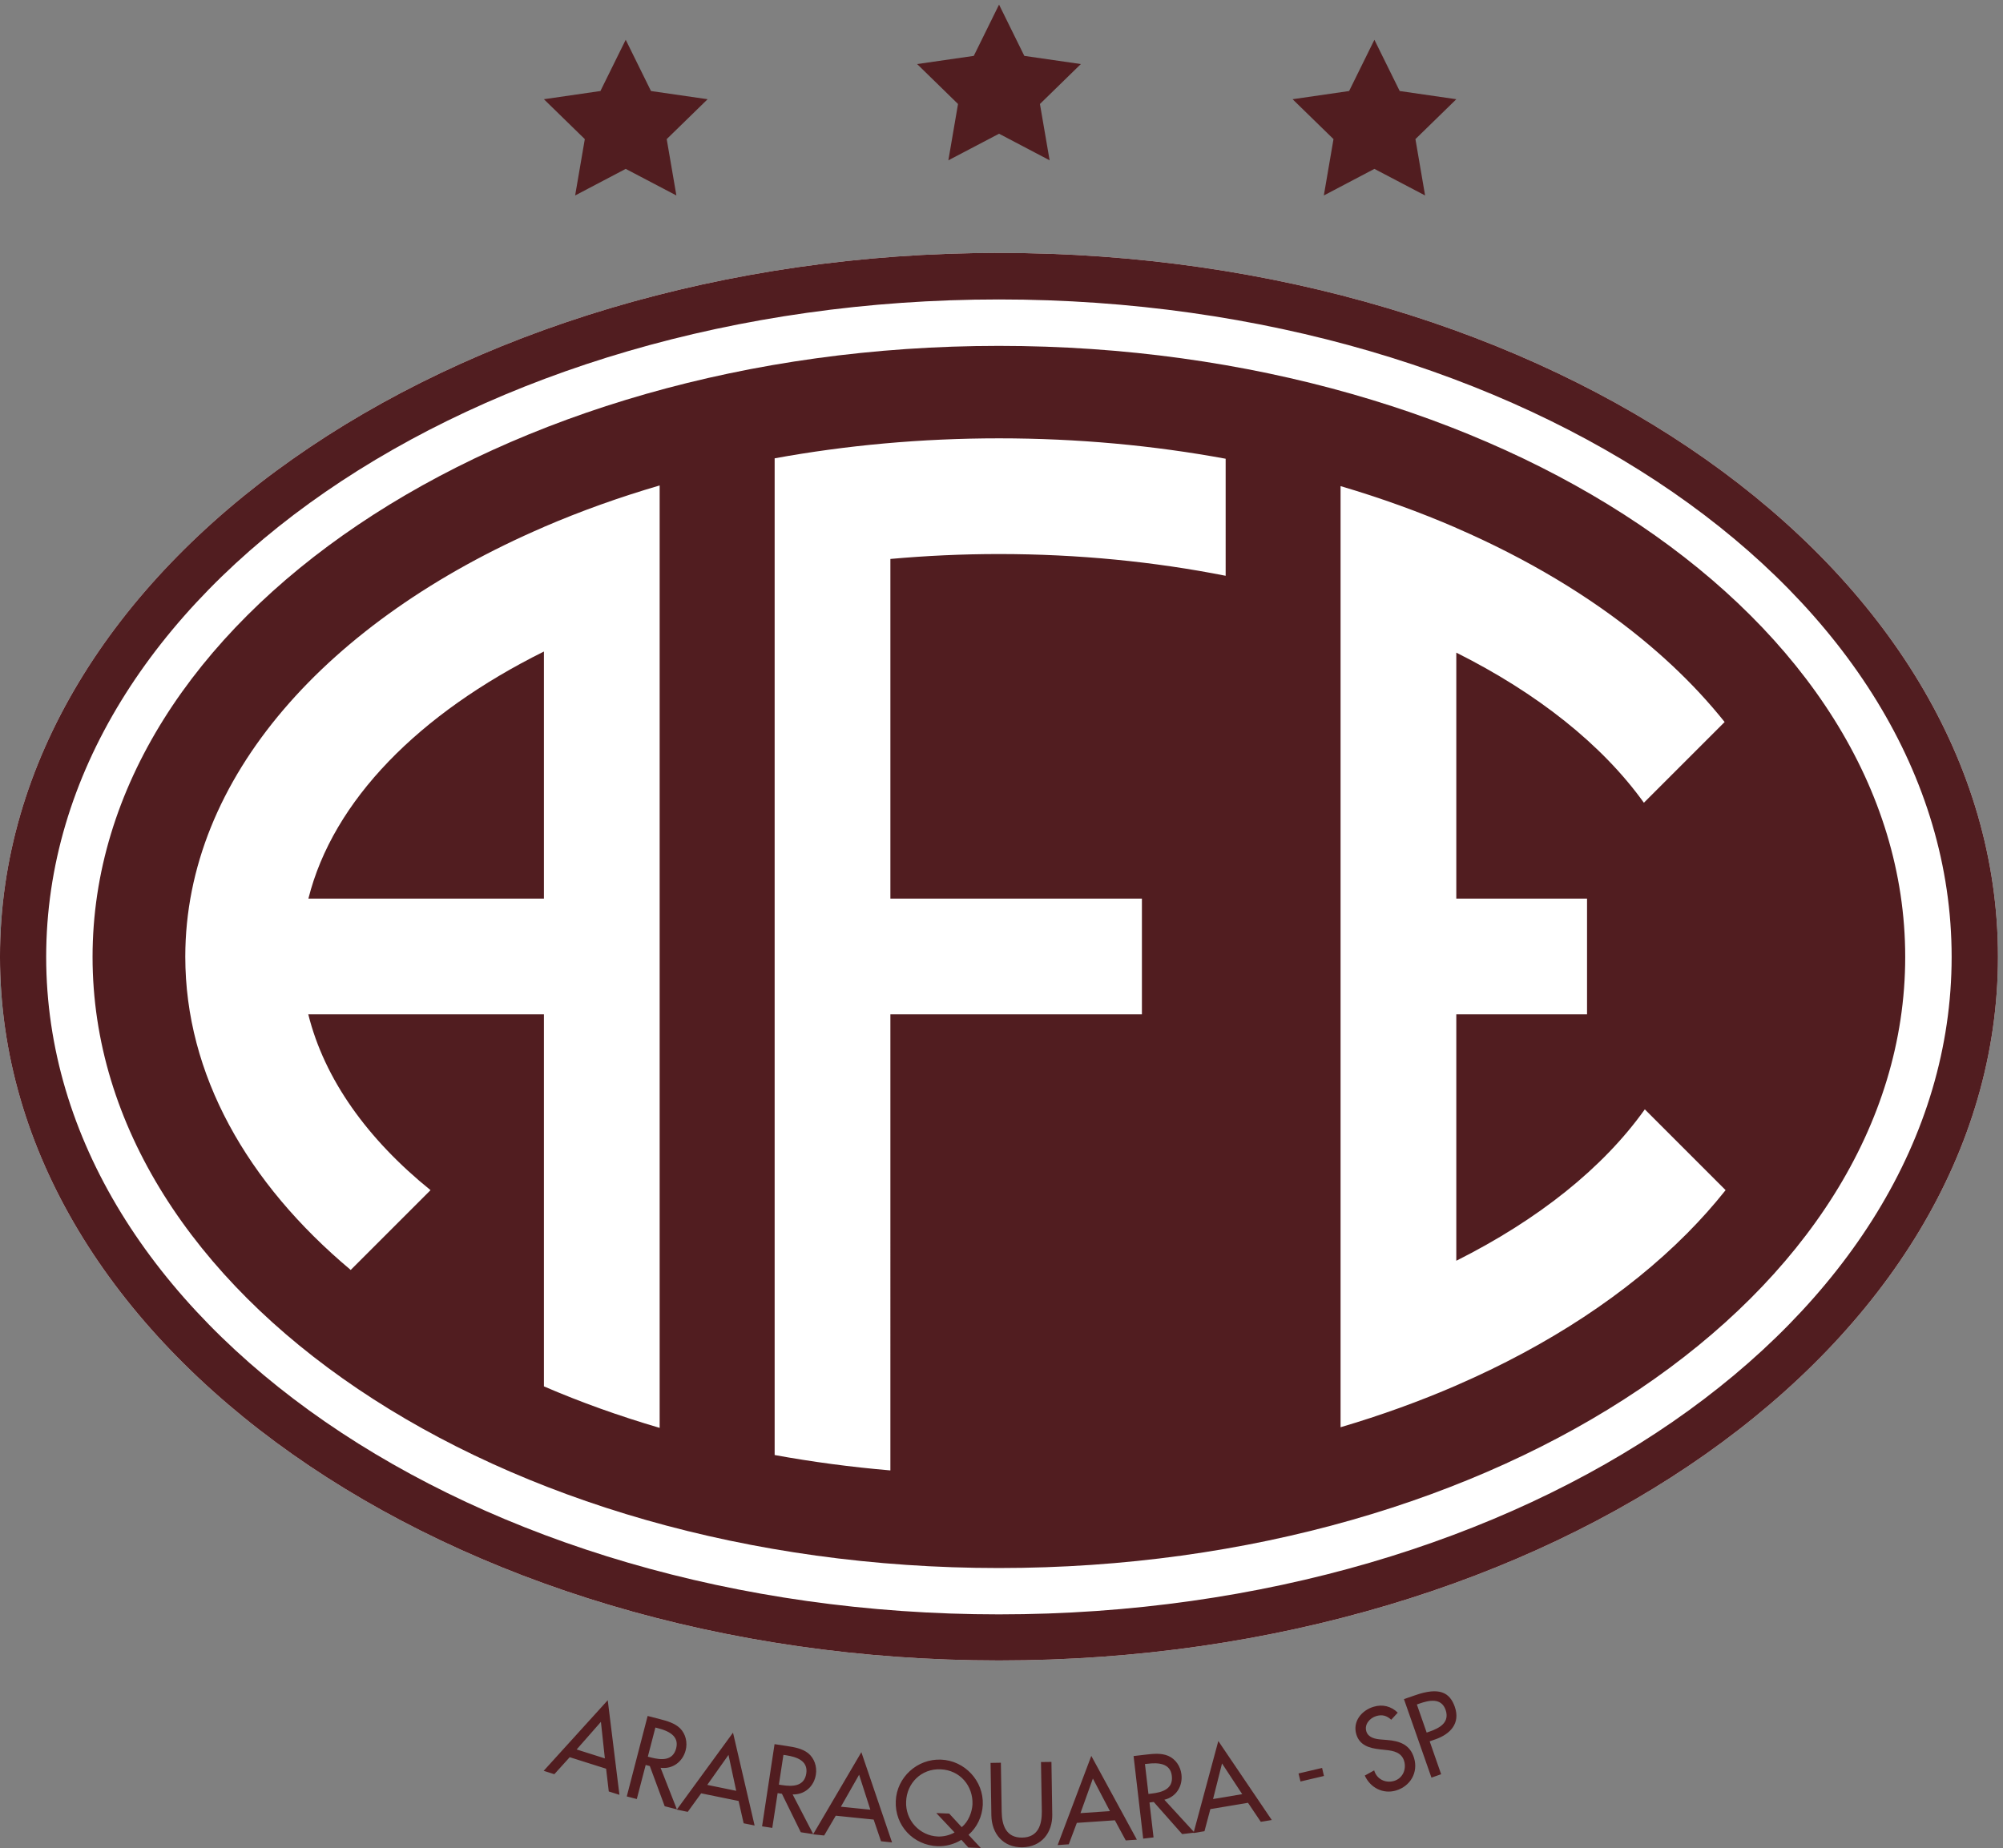
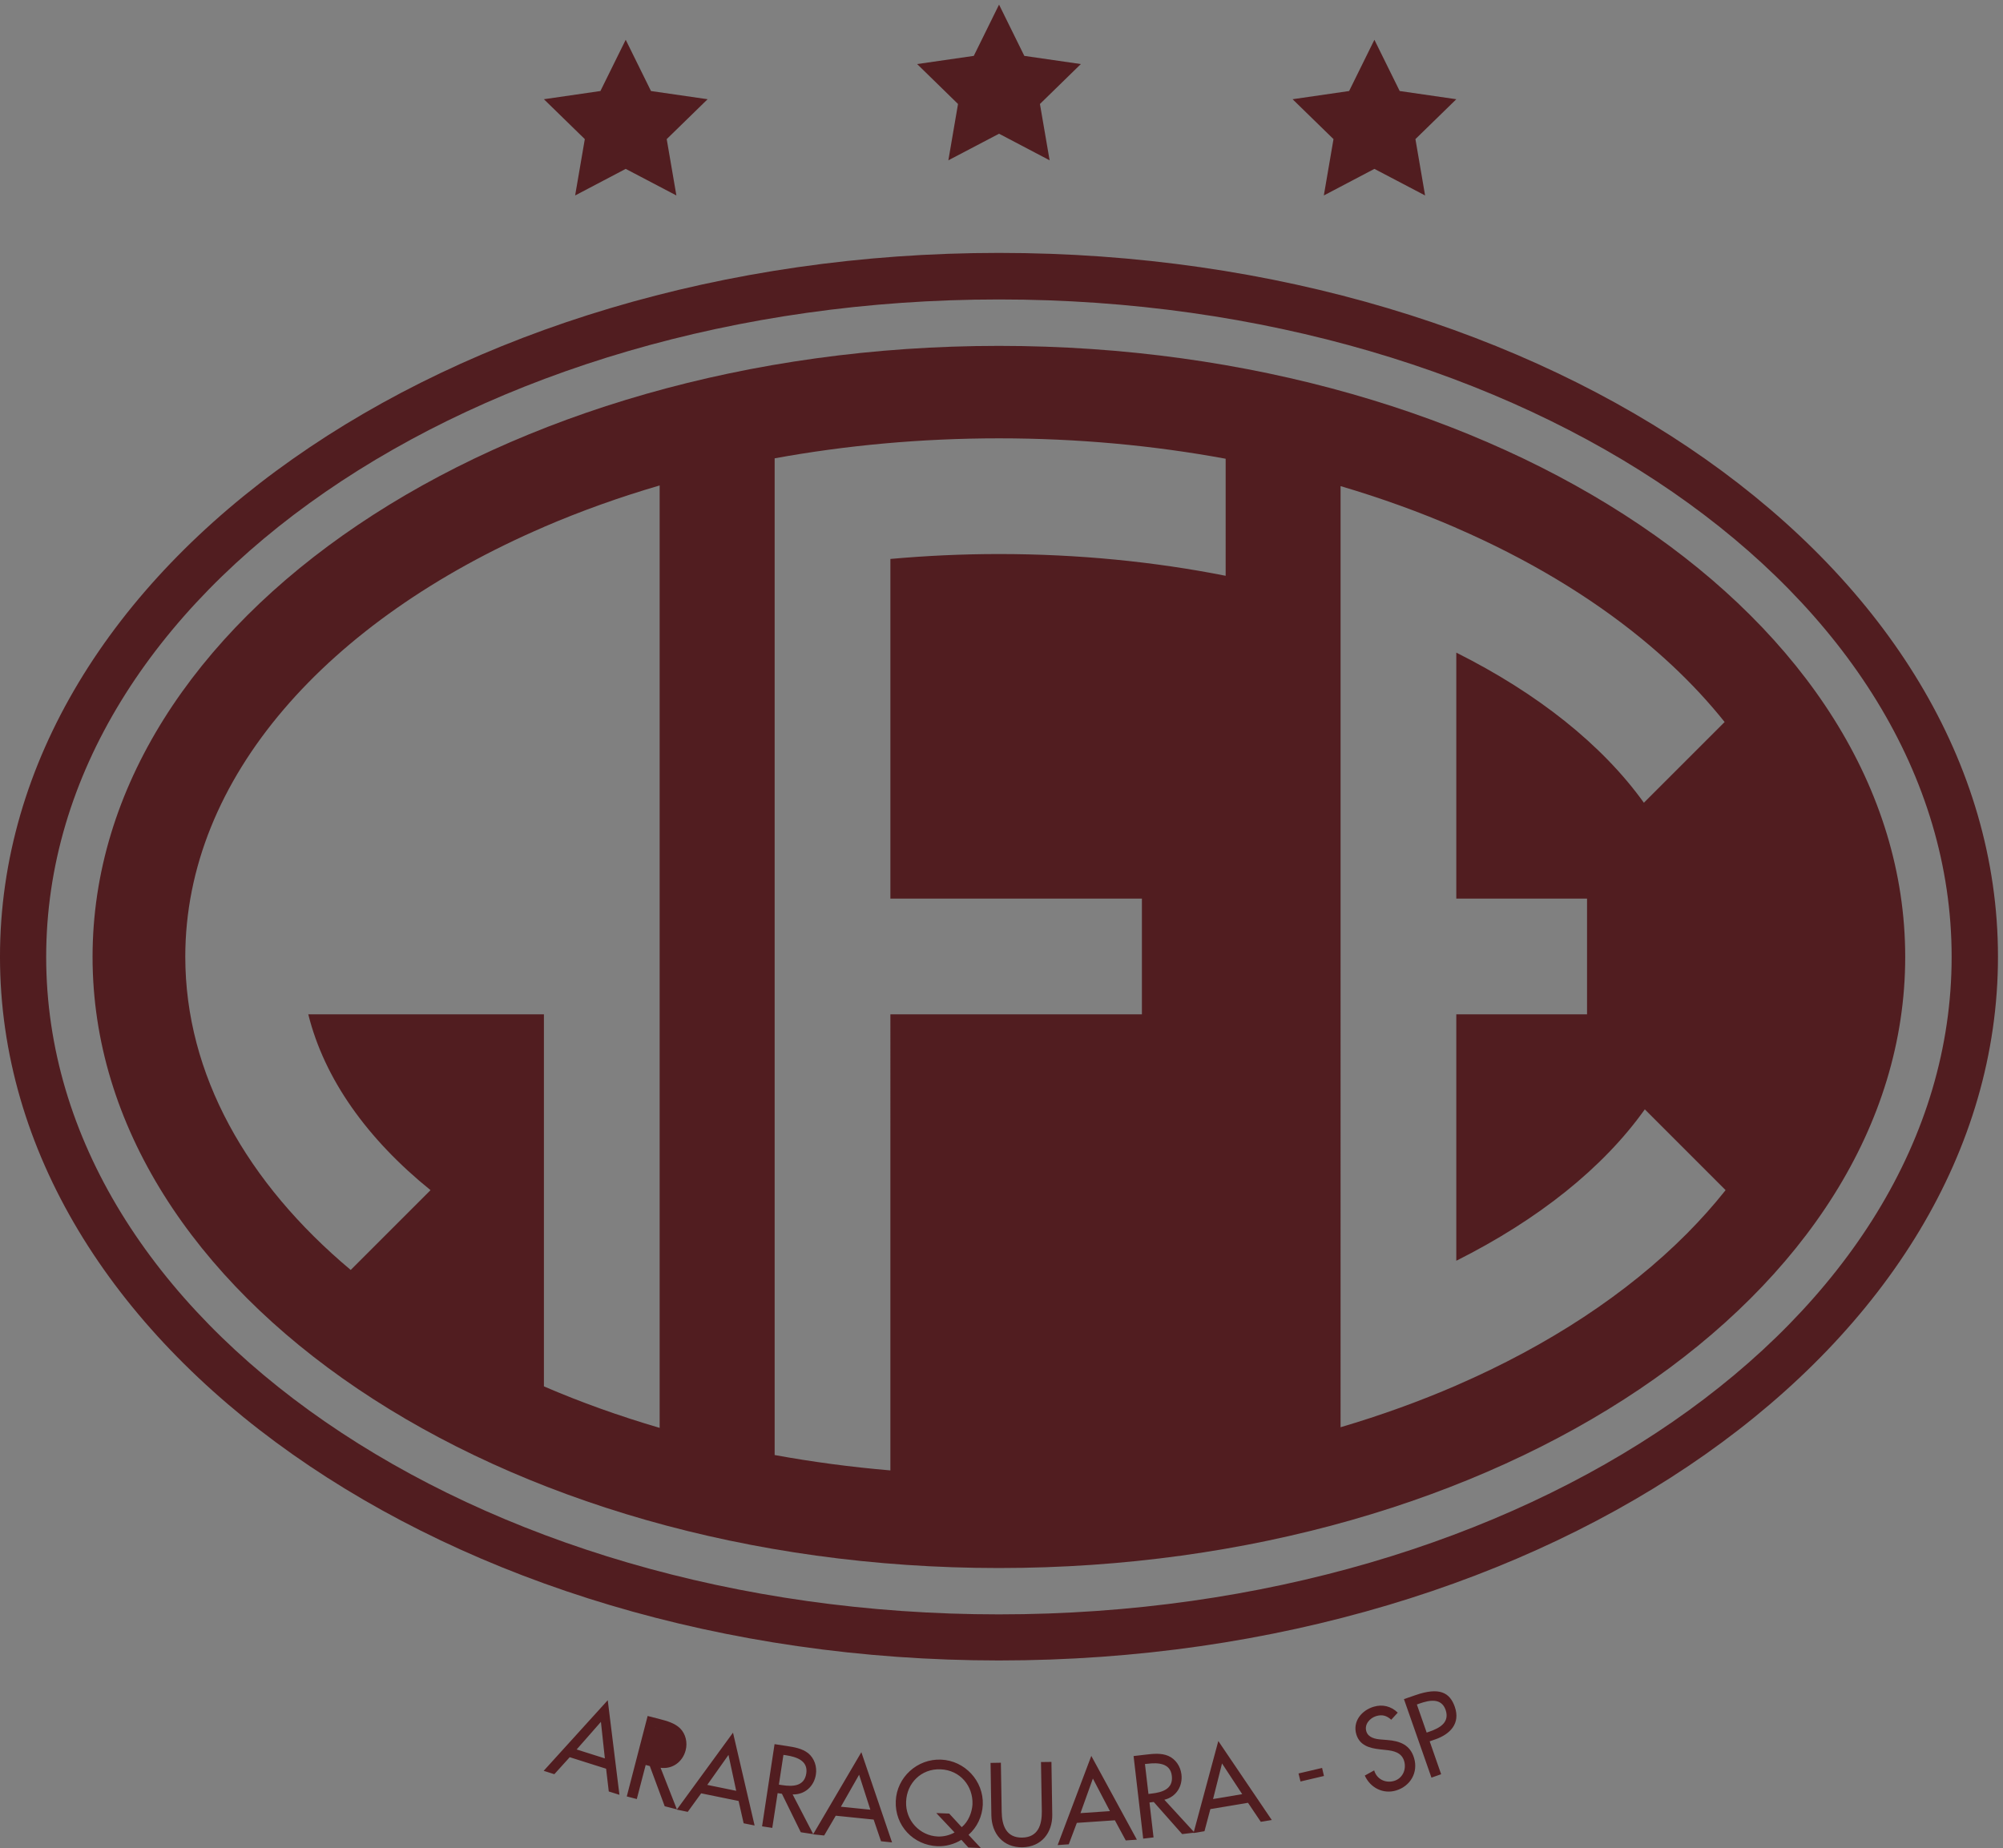
<svg xmlns="http://www.w3.org/2000/svg" xml:space="preserve" viewBox="1.32 0.08 508.22 468.99">
  <rect x="1.32" y="0.08" width="508.22" height="468.99" fill="#808080" stroke="none" />
-   <path d="M1915.85 3045.65C863.176 3045.65 9.906 2444.39 9.906 1702.68c0-741.621 853.27-1342.817 1905.944-1342.817 1052.44 0 1905.69 601.196 1905.69 1342.817 0 741.71-853.25 1342.97-1905.69 1342.97" style="fill:#fff;fill-opacity:1;fill-rule:evenodd;stroke:none" transform="matrix(.133 0 0 -.133 0 469.333)" />
-   <path d="m1163.84 172.973-53.82 17.05 46.29 52.68zm2.37-19.672 5.1-43.41 20.32-6.383L1169.35 284l-122.22-134.711 20.32-6.469 29.36 32.438zM1260.25 231.891l4.91-1.309c18.95-4.883 41.02-14.285 34.72-38.316-6.31-24.399-28.4-22.551-47.93-17.571l-6.13 1.575zm9.88-76.825c22.84-3.082 42.18 11.45 47.86 33.411 3.79 14.648.21 31.007-10.64 41.914-10.42 10.015-25.05 14.035-38.62 17.57l-23.28 6-39.8-153.539 19.11-4.996 16.95 65 7.89-2.055 28.38-76.656 23.26-5.996zM1418.95 91.746l9.65-42.586 20.92-4.207-41.22 177.164-107.22-146.844 20.86-4.292 25.65 35.343zm-4.54 19.383-55.2 11.305 40.48 57.214zM1561.34 28.477l-23.7 3.578-36.04 73.445-8.15 1.188-10.23-66.31-19.47 2.962 23.82 156.828 23.62-3.582c14.06-2.172 29.01-4.648 40.49-13.668 11.77-9.652 17.13-25.57 14.75-40.547-3.33-22.453-21.07-38.875-44.38-38.121zm-65.5 94.437 6.35-.945c19.86-3.035 42.15-2.574 45.94 22.34 3.71 24.613-19.17 31.632-38.49 34.629l-5.14.753zM1670.33 75.078l-56.21 5.711 34.76 61.02zm6.31-18.824 14.05-41.371 21.03-2.215-58.54 172.168-92.05-156.766 21.09-2.191 22.09 37.742zM1820.76 67.68l-24.64 1.02 34.87-37.032c-9.79-5.707-22.25-8.149-31.9-7.73-34.33 1.425-62.14 30.628-60.52 66.757 1.32 34.895 28.76 63.059 65.81 61.446 37.28-1.539 62.1-31.86 60.79-66.73-.82-15.138-7.73-33.173-20.53-43.606zm60.31-65.676-23.44 25.168c16.16 14.07 26.21 34.95 27.21 57.371 1.81 45.395-34.28 84.227-79.63 86.094-45.36 1.922-84.6-33.703-86.38-79.117-1.97-47.047 33.74-84.153 79.47-86.094 15.17-.633 32.34 3.75 45.7 12.191l13.27-14.633zM1919.34 164.75l1.56-93.652c.4-25.875 8.51-49.72 39.09-49.235 30.53.496 37.81 24.645 37.46 50.504l-1.59 93.653 19.94.265 1.55-100.34c.6-34.914-20.72-61.945-57.02-62.562-36.43-.594-58.5 25.726-59.13 60.699l-1.56 100.324zM2136.82 54.879l20.75-38.418 21.24 1.426-86.95 159.863-64.22-170.187 21.22 1.5 15.41 40.886zm-9.46 17.492-56.18-3.824 23.68 65.98zM2288.81 31.367l-23.63-2.805-54.23 61.274-8.1-1.02 7.73-66.62-19.74-2.325-18.35 157.578 23.86 2.805c13.95 1.617 29.01 3.195 42.42-2.516 14-6.078 23.24-20.05 25.01-35.187 2.77-22.492-9.99-43.106-32.55-48.469zm-87.94 73.754 6.31.785c19.96 2.328 41.23 8.594 38.28 33.723-2.74 24.629-26.63 25.492-46.17 23.129l-5.09-.516z" style="fill:#511d20;fill-opacity:1;fill-rule:evenodd;stroke:none" transform="matrix(.133 0 0 -.133 0 469.333)" />
+   <path d="m1163.84 172.973-53.82 17.05 46.29 52.68zm2.37-19.672 5.1-43.41 20.32-6.383L1169.35 284l-122.22-134.711 20.32-6.469 29.36 32.438zM1260.25 231.891l4.91-1.309l-6.13 1.575zm9.88-76.825c22.84-3.082 42.18 11.45 47.86 33.411 3.79 14.648.21 31.007-10.64 41.914-10.42 10.015-25.05 14.035-38.62 17.57l-23.28 6-39.8-153.539 19.11-4.996 16.95 65 7.89-2.055 28.38-76.656 23.26-5.996zM1418.95 91.746l9.65-42.586 20.92-4.207-41.22 177.164-107.22-146.844 20.86-4.292 25.65 35.343zm-4.54 19.383-55.2 11.305 40.48 57.214zM1561.34 28.477l-23.7 3.578-36.04 73.445-8.15 1.188-10.23-66.31-19.47 2.962 23.82 156.828 23.62-3.582c14.06-2.172 29.01-4.648 40.49-13.668 11.77-9.652 17.13-25.57 14.75-40.547-3.33-22.453-21.07-38.875-44.38-38.121zm-65.5 94.437 6.35-.945c19.86-3.035 42.15-2.574 45.94 22.34 3.71 24.613-19.17 31.632-38.49 34.629l-5.14.753zM1670.33 75.078l-56.21 5.711 34.76 61.02zm6.31-18.824 14.05-41.371 21.03-2.215-58.54 172.168-92.05-156.766 21.09-2.191 22.09 37.742zM1820.76 67.68l-24.64 1.02 34.87-37.032c-9.79-5.707-22.25-8.149-31.9-7.73-34.33 1.425-62.14 30.628-60.52 66.757 1.32 34.895 28.76 63.059 65.81 61.446 37.28-1.539 62.1-31.86 60.79-66.73-.82-15.138-7.73-33.173-20.53-43.606zm60.31-65.676-23.44 25.168c16.16 14.07 26.21 34.95 27.21 57.371 1.81 45.395-34.28 84.227-79.63 86.094-45.36 1.922-84.6-33.703-86.38-79.117-1.97-47.047 33.74-84.153 79.47-86.094 15.17-.633 32.34 3.75 45.7 12.191l13.27-14.633zM1919.34 164.75l1.56-93.652c.4-25.875 8.51-49.72 39.09-49.235 30.53.496 37.81 24.645 37.46 50.504l-1.59 93.653 19.94.265 1.55-100.34c.6-34.914-20.72-61.945-57.02-62.562-36.43-.594-58.5 25.726-59.13 60.699l-1.56 100.324zM2136.82 54.879l20.75-38.418 21.24 1.426-86.95 159.863-64.22-170.187 21.22 1.5 15.41 40.886zm-9.46 17.492-56.18-3.824 23.68 65.98zM2288.81 31.367l-23.63-2.805-54.23 61.274-8.1-1.02 7.73-66.62-19.74-2.325-18.35 157.578 23.86 2.805c13.95 1.617 29.01 3.195 42.42-2.516 14-6.078 23.24-20.05 25.01-35.187 2.77-22.492-9.99-43.106-32.55-48.469zm-87.94 73.754 6.31.785c19.96 2.328 41.23 8.594 38.28 33.723-2.74 24.629-26.63 25.492-46.17 23.129l-5.09-.516z" style="fill:#511d20;fill-opacity:1;fill-rule:evenodd;stroke:none" transform="matrix(.133 0 0 -.133 0 469.333)" />
  <path d="m2379.75 104.746-55.62-9.312 17.11 67.929zm11.03-16.48 24.42-36.282 20.9 3.485-101.94 150.648-47.31-175.566 20.9 3.476 11.24 42.22zM2487.17 144.246l3.77-15.324 44.76 10.519-3.58 15.325zM2676.46 260.277c-12.61 12.286-28.99 16.383-45.96 11.266-23.04-6.863-40.39-28.047-33.09-52.641 6.45-21.226 25.01-26.351 44.72-28.589l11.87-1.309c14.58-1.5 29.71-4.649 34.65-20.988 4.73-15.922-2.77-33.11-19.09-37.996-16.4-4.844-33.15 3.195-38.07 20.058l-17.93-9.851c10.64-23.434 35.1-35.817 59.73-28.469 27.2 8.226 42.59 34.336 34.32 61.93-7.5 25.417-27.23 32.492-51.25 34.429l-12.22.981c-10.66.828-24.09 3.597-27.6 15.48-4.16 13.285 6.67 25.492 18.87 29.16 11.47 3.422 20.15.793 28.61-6.976zM2712.92 275.859l4.91 1.735c18.57 6.457 41.62 11.457 49.91-11.942 8.24-23.882-11.04-34.668-30.2-41.355l-5.89-2.059zm24.46-70.285 10.83 3.75c28.39 9.918 48.12 30.371 37.1 62.039-9.48 27.356-29.4 38.293-75.56 22.145l-21.47-7.403 52.48-149.828 18.49 6.504zM1203.62 3452.32l48.22-97.78 108.02-15.65-78.03-76.12 18.46-107.51-96.67 50.72-96.48-50.72 18.45 107.51-78.05 76.12 107.82 15.65zM1915.85 3519.42l48.21-97.82 107.84-15.61-78.06-76.19 18.48-107.44-96.47 50.71-96.69-50.71 18.41 107.44-78.01 76.19 108.09 15.61zM2631.92 3452.32l48.26-97.78 108.04-15.65-78.03-76.12 18.44-107.51-96.71 50.72-96.46-50.72 18.44 107.51-78.04 76.12 107.84 15.65zM1915.8 447.805C911.852 447.805 98.02 1009.43 98.02 1702.26c0 692.9 813.832 1254.56 1817.78 1254.56 1003.72 0 1817.34-561.66 1817.34-1254.56 0-692.83-813.62-1254.455-1817.34-1254.455m.05 2597.845C863.176 3045.65 9.906 2444.39 9.906 1702.68c0-741.621 853.27-1342.817 1905.944-1342.817 1052.44 0 1905.69 601.196 1905.69 1342.817 0 741.71-853.25 1342.97-1905.69 1342.97" style="fill:#511d20;fill-opacity:1;fill-rule:evenodd;stroke:none" transform="matrix(.133 0 0 -.133 0 469.333)" />
  <path d="M3300.73 1255.8c-21.85-27.46-45.66-54.14-71.27-80.02-.42-.46-.82-.86-1.23-1.25-114.04-114.7-264.08-213.503-440.06-289.831v-.074c-69.77-30.223-143.56-56.965-220.79-79.754V2600.67c77.23-22.78 151.02-49.49 220.79-79.75v-.12c134.74-58.46 254.32-130.07 354.16-211.9.19-.18.38-.33.6-.52 19.67-16.15 38.59-32.7 56.71-49.68.5-.4.99-.87 1.43-1.31 8.52-8 16.82-16.11 24.97-24.22.54-.52 1.12-1.1 1.6-1.62 16.82-16.82 32.77-34.07 47.93-51.57 1.11-1.27 2.15-2.47 3.21-3.74 6.94-8.07 13.68-16.19 20.26-24.42.35-.36.71-.81 1.06-1.27l-154.06-154.05c-79.69 110.99-203.1 208.88-357.87 286.42v-469.36h249.42v-220.83h-249.42v-470.17c155.88 78.19 279.99 176.9 359.62 288.89l154.13-154.19c-.4-.48-.8-.98-1.19-1.46m-952.58 1173.75c-135.62 26.85-281.07 41.5-432.41 41.5-70.51 0-139.68-3.31-207.2-9.38v-648.11h479.84v-220.83h-479.84V722.492c-75.44 6.422-149.17 16.281-220.79 29.36V2653.68c135.96 24.78 279.53 38.14 427.99 38.14 150.06 0 295.14-13.59 432.41-38.93zM1268.38 803.664c-77.21 22.609-150.99 49.086-220.79 79.172v709.894H598.047c30.808-123.83 112.824-238.09 233.215-335.47l-152.27-152.27c-198.027 166.05-315.59 373.14-315.59 597.71 0 341.38 271.43 642.25 684.188 819.99v.09c69.77 30.05 143.58 56.57 220.79 79.14zm647.15 2064.576c-954.882 0-1729.026-522.04-1729.026-1166.02 0-643.89 774.144-1165.99 1729.026-1165.99 954.83 0 1729.04 522.1 1729.04 1165.99 0 643.98-774.21 1166.02-1729.04 1166.02" style="fill:#511d20;fill-opacity:1;fill-rule:evenodd;stroke:none" transform="matrix(.133 0 0 -.133 0 469.333)" />
-   <path d="M598.262 1813.56h449.328v471.49c-237.727-118.12-402.336-283.81-449.328-471.49" style="fill:#511d20;fill-opacity:1;fill-rule:evenodd;stroke:none" transform="matrix(.133 0 0 -.133 0 469.333)" />
</svg>